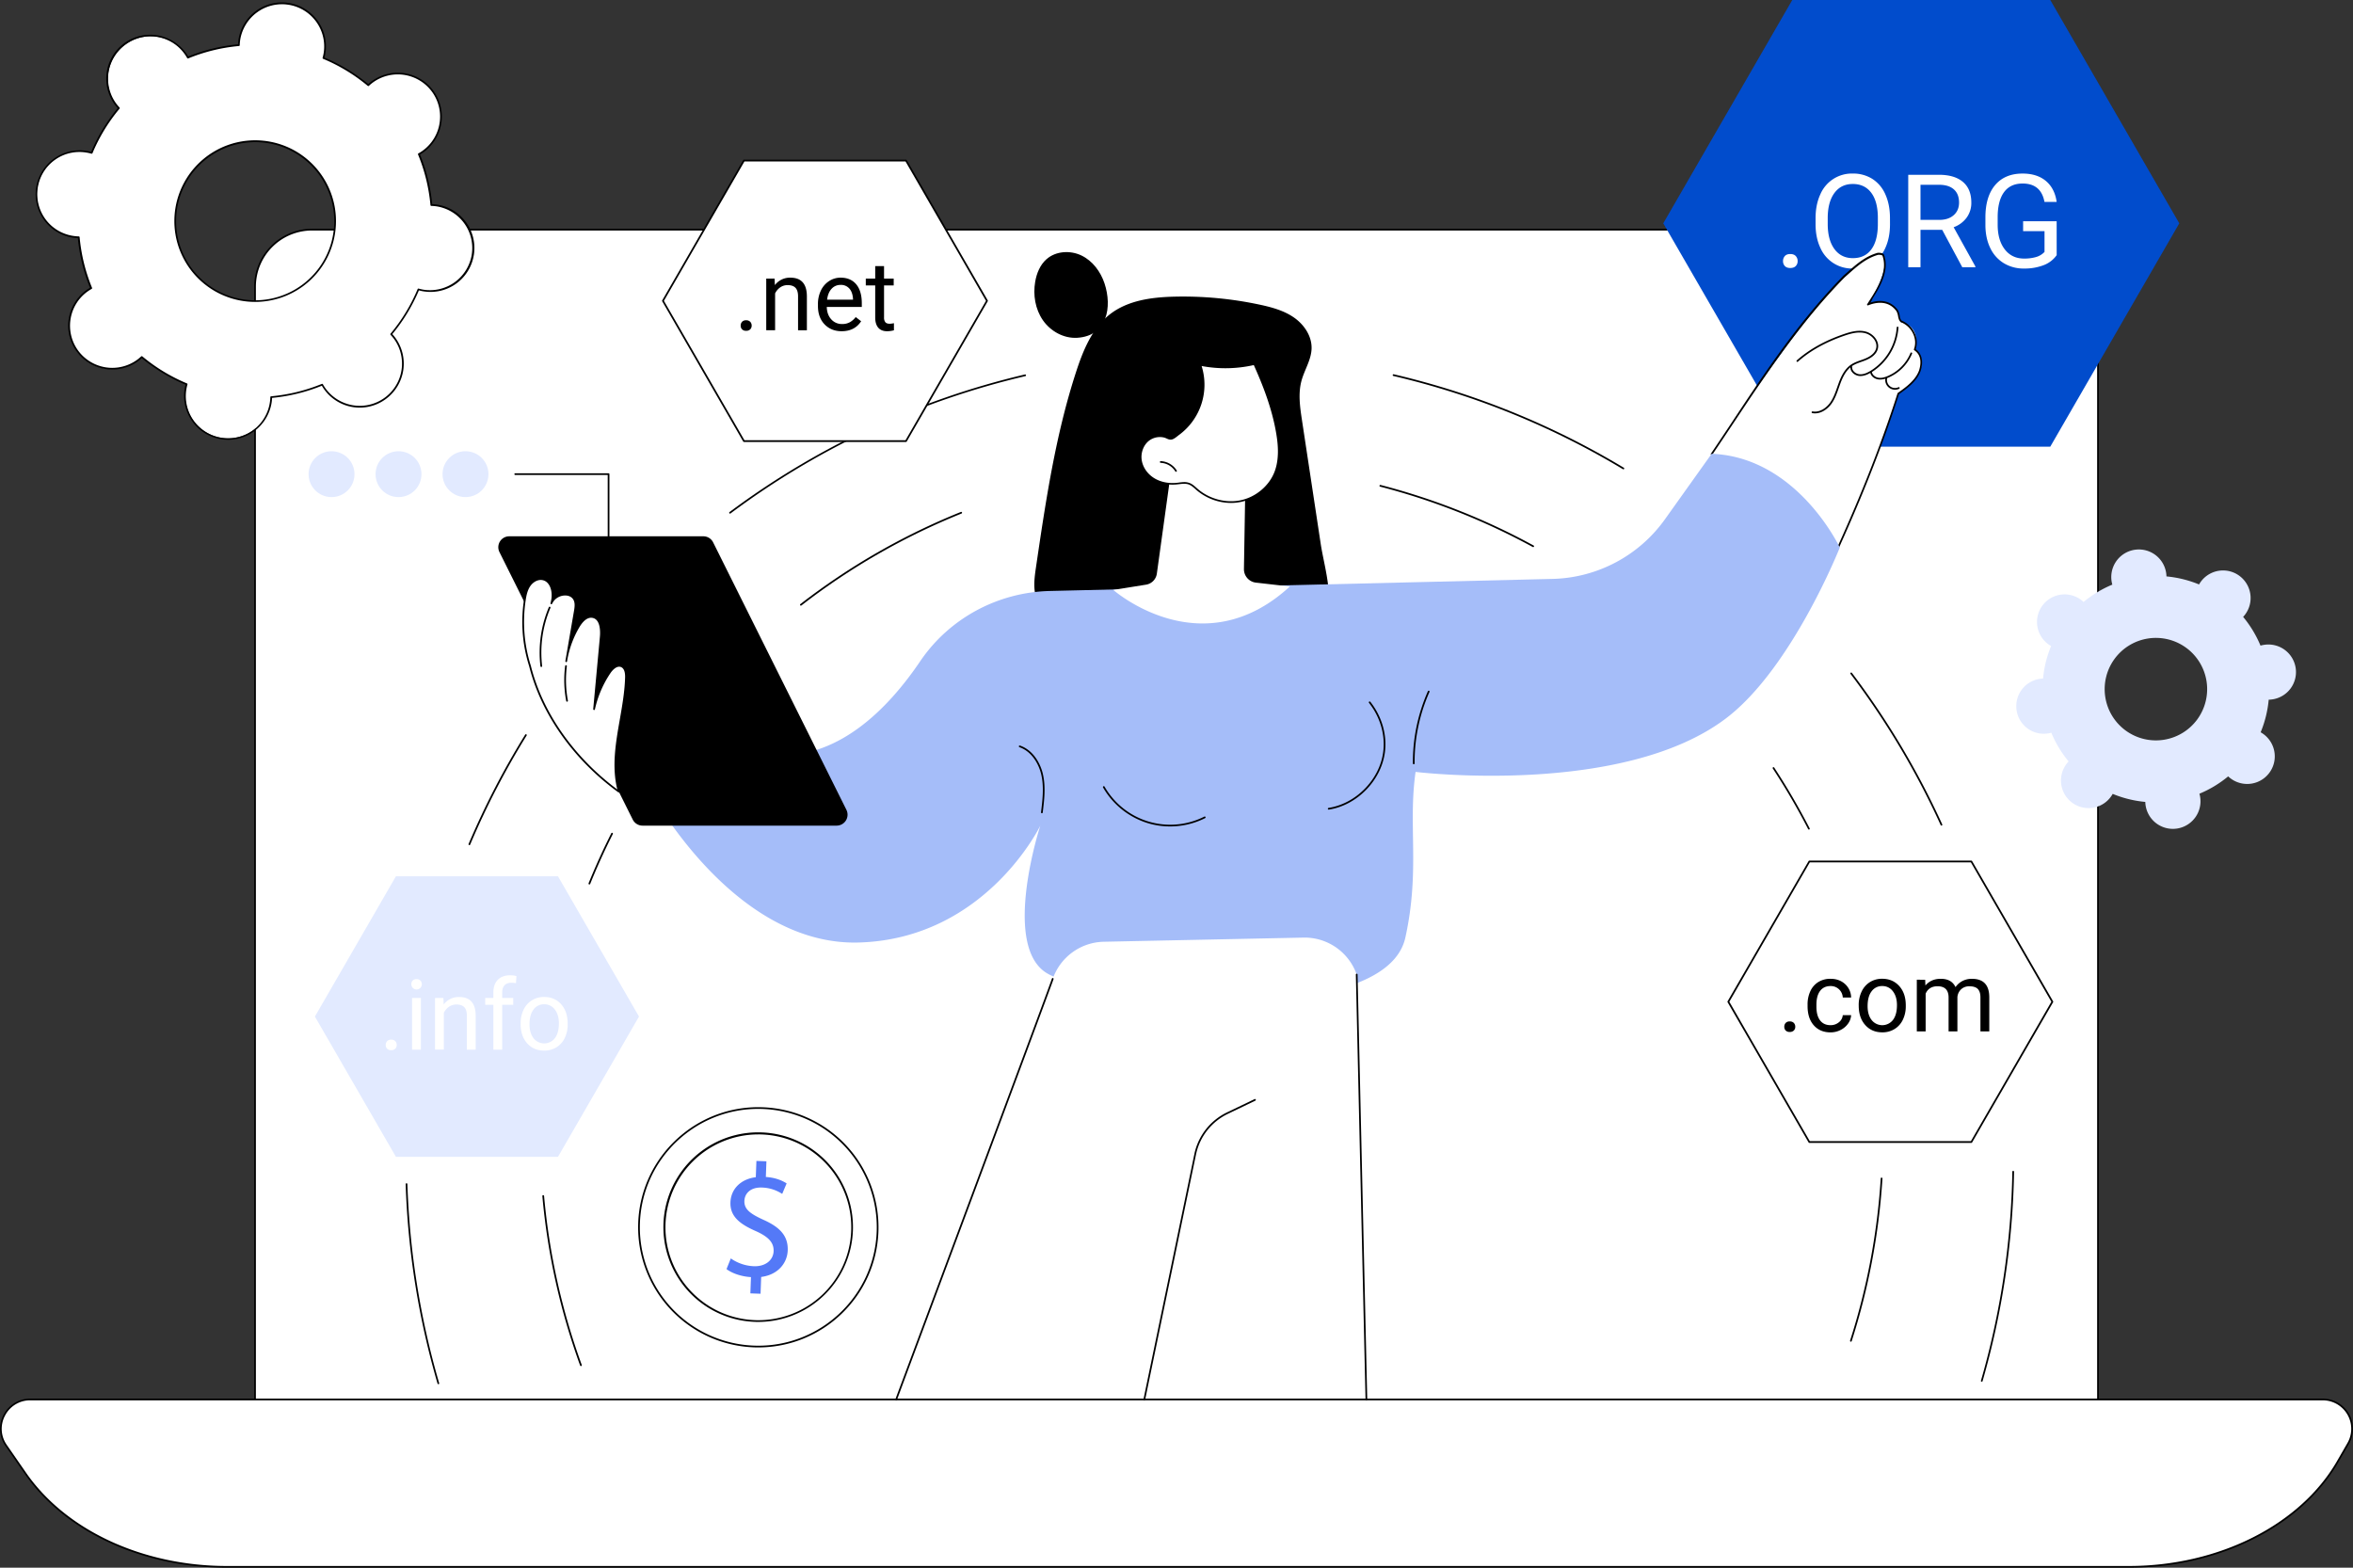
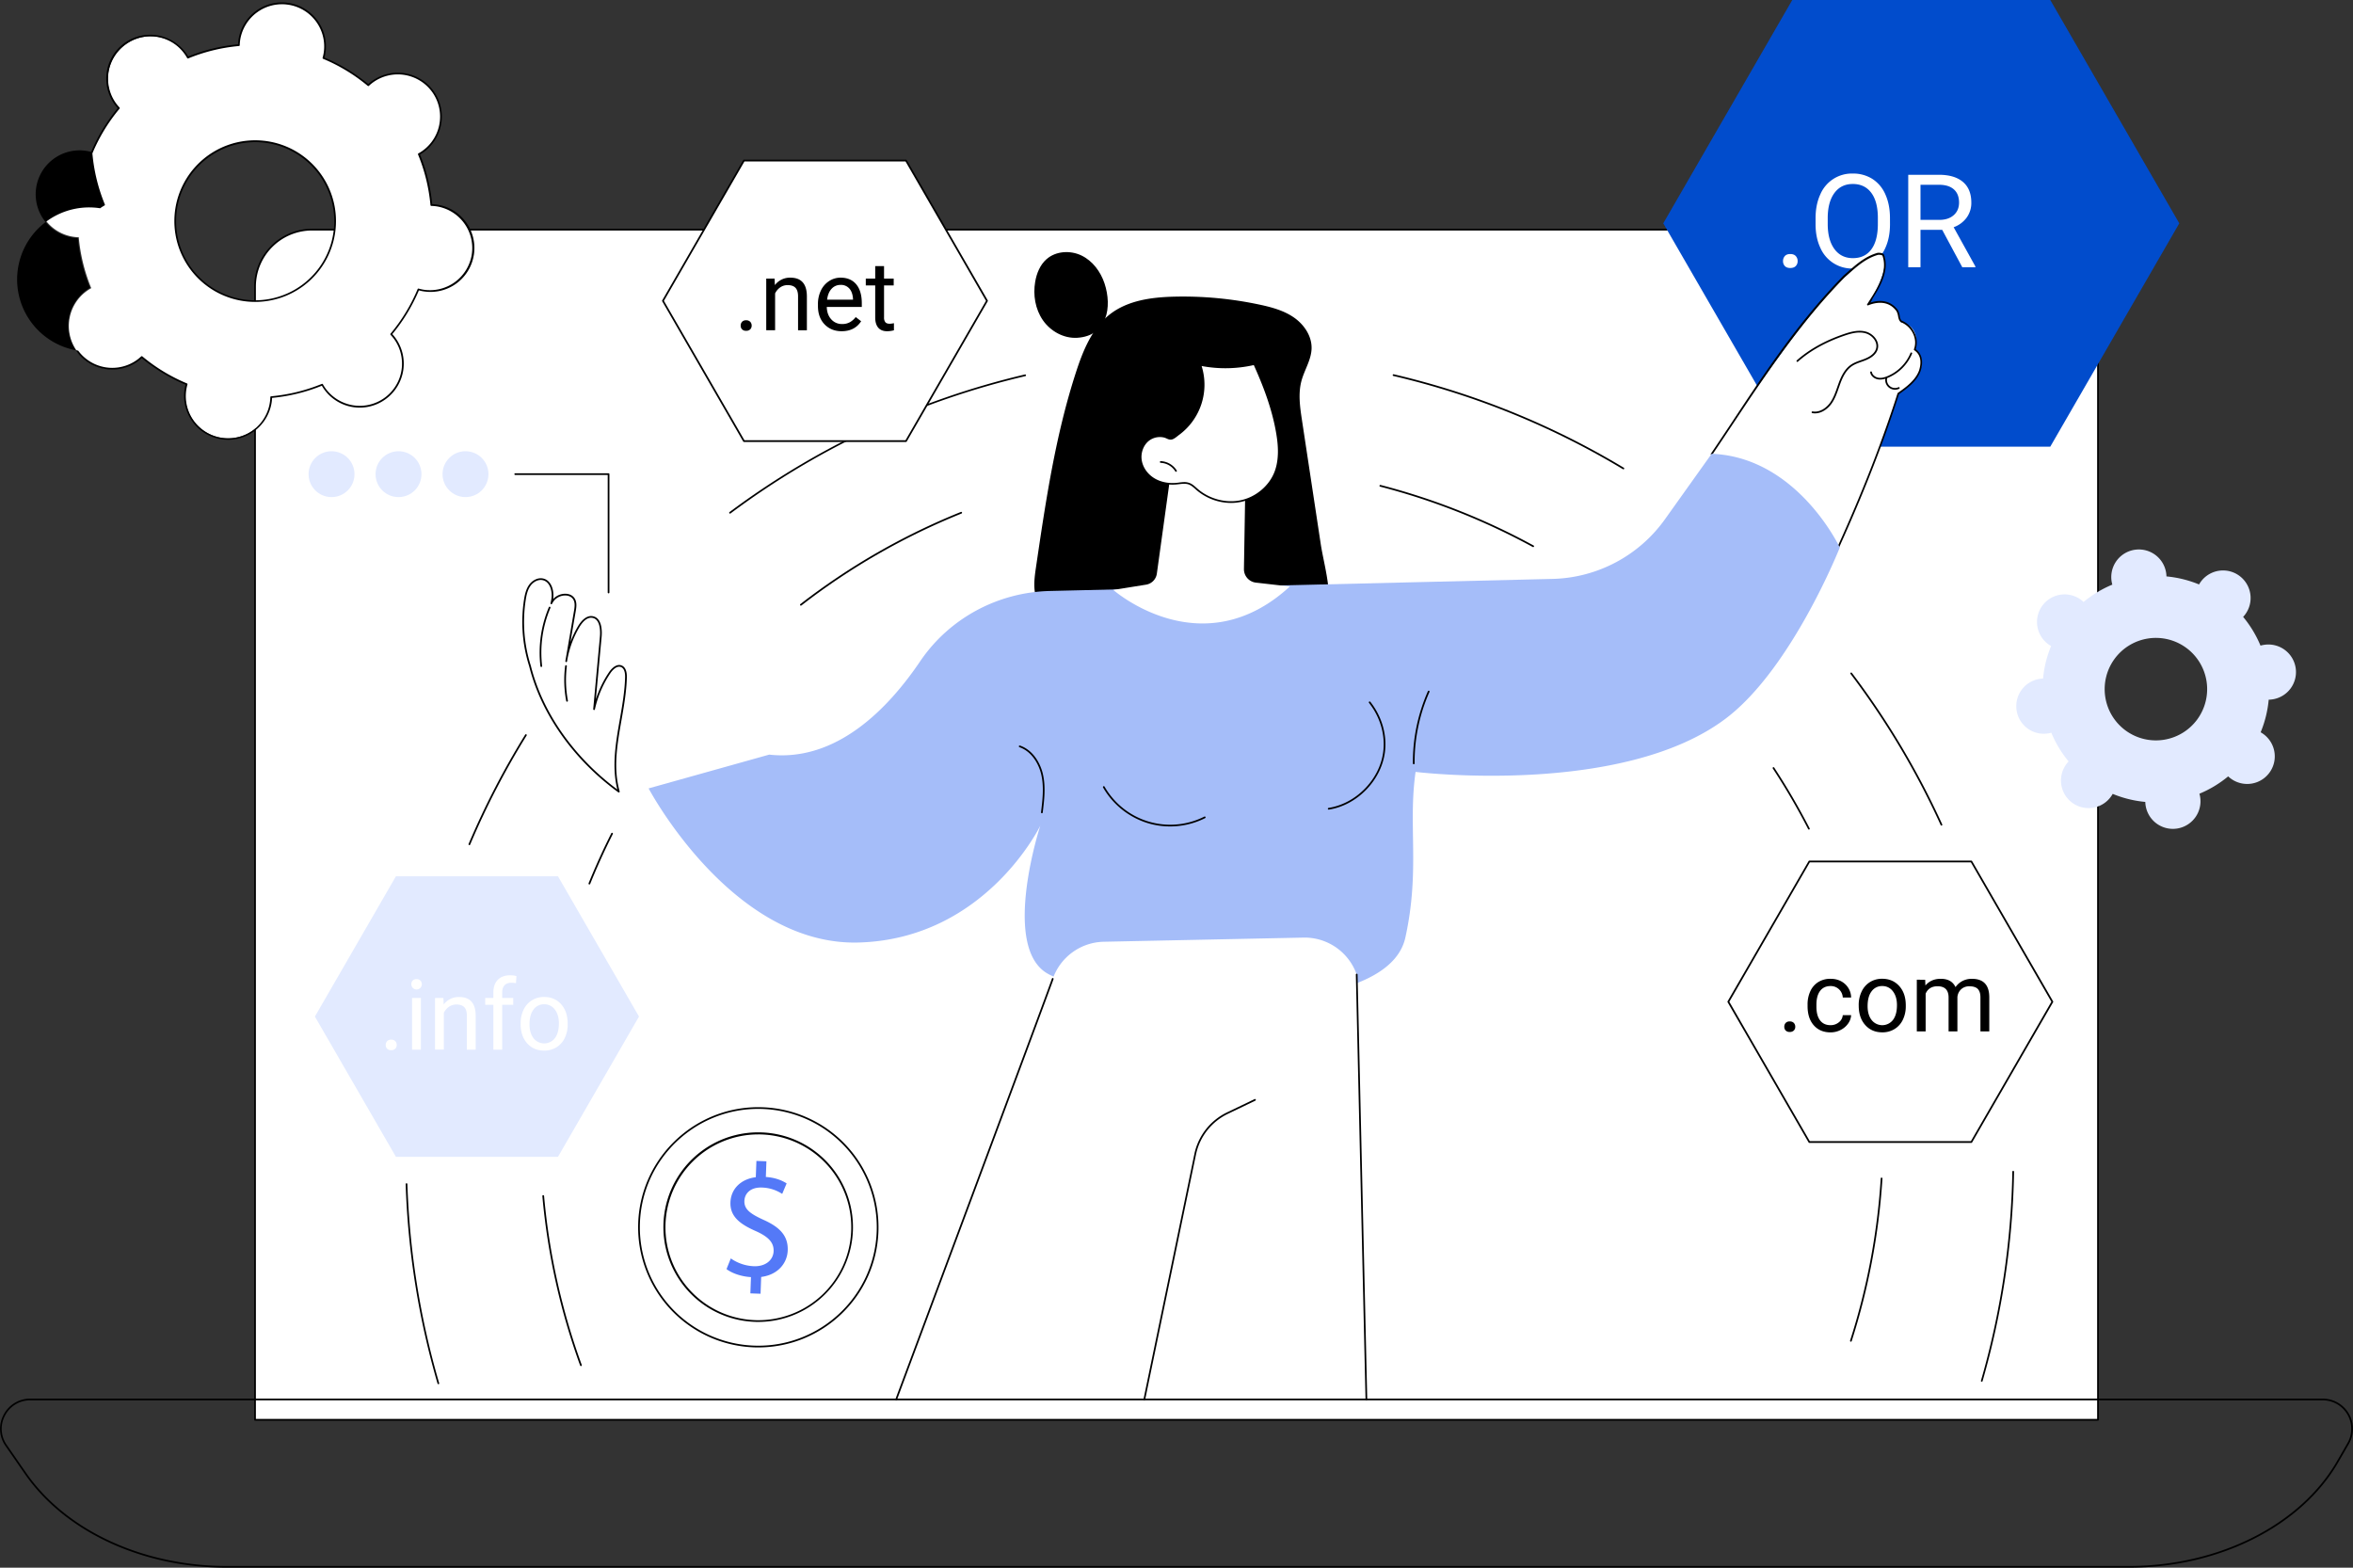
<svg xmlns="http://www.w3.org/2000/svg" width="2748.13" height="1831" viewBox="0 0 2748.13 1831">
  <rect x="0" y="0" width="2748.13" height="1831" fill="#333333" stroke="none" />
  <g id="bdf17a39-12f0-4ca2-ad7b-ba1622abae34" data-name="Illustration">
    <g id="a8a93aff-2ff2-466a-aa62-da81846cbfb1" data-name="Domain Flipping">
      <g>
        <g>
          <g>
            <path d="M364.38,268.22h2019.4a66.52,66.52,0,0,1,66.52,66.52V1658.27a0,0,0,0,1,0,0H297.86a0,0,0,0,1,0,0V334.74a66.52,66.52,0,0,1,66.52-66.52Z" style="fill: #fff" />
            <path d="M2450.3,1659.27H297.86a1,1,0,0,1-1-1V334.74a67.6,67.6,0,0,1,67.52-67.52h2019.4a67.6,67.6,0,0,1,67.52,67.52V1658.27A1,1,0,0,1,2450.3,1659.27Zm-2151.44-2H2449.3V334.74a65.6,65.6,0,0,0-65.52-65.52H364.38a65.6,65.6,0,0,0-65.52,65.52Z" />
          </g>
          <g>
-             <path d="M2486.44,1830H264.84c-98.27,0-188.61-42-235.23-109.32l-22.43-32.4c-15.75-22.74.57-53.77,28.28-53.77H2712.71c26.44,0,43,28.53,29.79,51.39l-12.3,21.32C2687.09,1781.93,2591.66,1830,2486.44,1830Z" style="fill: #fff" />
            <path d="M2486.44,1831H264.84c-98.73,0-189.18-42-236-109.75l-22.43-32.4a34.68,34.68,0,0,1-2.25-36.4,34.83,34.83,0,0,1,31.35-18.94H2712.71a35.29,35.29,0,0,1,30.66,52.89l-12.31,21.32C2687.85,1782.61,2591.83,1831,2486.44,1831Zm-2451-195.49a32.87,32.87,0,0,0-29.58,17.87A32.72,32.72,0,0,0,8,1687.71l22.44,32.4C76.94,1787.28,166.76,1829,264.84,1829h2221.6c104.69,0,200-48,242.89-122.28l12.3-21.32a33.28,33.28,0,0,0-28.92-49.89Z" />
          </g>
        </g>
        <g id="f1df7260-55e6-4c2a-916d-b309dffb0eb9" data-name="Discipline">
          <g>
            <path d="M710.76,693a1,1,0,0,1-1-1V554.78h-108a1,1,0,0,1,0-2h109a1,1,0,0,1,1,1V692A1,1,0,0,1,710.76,693Z" />
            <g>
              <ellipse cx="387.19" cy="553.78" rx="26.79" ry="26.81" transform="translate(-166.98 940.42) rotate(-89.94)" style="fill: #e2eaff" />
              <ellipse cx="465.42" cy="553.78" rx="26.79" ry="26.81" transform="translate(-88.83 1018.65) rotate(-89.94)" style="fill: #e2eaff" />
              <ellipse cx="543.66" cy="553.78" rx="26.79" ry="26.81" transform="translate(-10.68 1096.88) rotate(-89.94)" style="fill: #e2eaff" />
            </g>
          </g>
          <g>
            <polygon points="2394.57 0 2093.24 0 1942.57 260.84 2093.24 521.68 2394.57 521.68 2545.24 260.84 2394.57 0" style="fill: #014ccc" />
            <g>
              <path d="M2082.44,305a8.61,8.61,0,0,1,2.12-5.94q2.11-2.37,6.34-2.37t6.42,2.37a8.43,8.43,0,0,1,2.19,5.94,8,8,0,0,1-2.19,5.71q-2.19,2.29-6.42,2.29t-6.34-2.29A8.14,8.14,0,0,1,2082.44,305Z" style="fill: #fff" />
              <path d="M2207.38,261.64q0,15.87-5.35,27.7a40.42,40.42,0,0,1-15.13,18.05q-9.8,6.24-22.85,6.23a40.27,40.27,0,0,1-38-24.14q-5.45-11.6-5.6-26.88v-7.78q0-15.57,5.42-27.51a40.05,40.05,0,0,1,38-24.62,41.94,41.94,0,0,1,22.89,6.26A40.42,40.42,0,0,1,2202,227.12q5.35,11.91,5.35,27.7Zm-14.17-7q0-19.2-7.72-29.48t-21.59-10.27q-13.5,0-21.25,10.27t-8,28.51v7.94q0,18.62,7.83,29.25t21.55,10.64q13.8,0,21.37-10t7.79-28.81Z" style="fill: #fff" />
              <path d="M2268.36,268.46H2243v43.68h-14.32v-108h35.76q18.24,0,28.08,8.31t9.83,24.17a29,29,0,0,1-5.46,17.57,32.46,32.46,0,0,1-15.17,11.2l25.38,45.83v.89H2291.8ZM2243,256.82h21.88q10.62,0,16.88-5.5t6.27-14.71q0-10-6-15.37t-17.25-5.43H2243Z" style="fill: #fff" />
-               <path d="M2402.05,298a32.94,32.94,0,0,1-15.32,11.75,62.08,62.08,0,0,1-22.89,3.89,44.36,44.36,0,0,1-23.44-6.19,41.23,41.23,0,0,1-15.84-17.61q-5.61-11.42-5.75-26.48v-9.41q0-24.41,11.39-37.82t32-13.42q16.9,0,27.23,8.64t12.61,24.5H2387.8q-4-21.5-25.52-21.5-14.31,0-21.7,10.06t-7.45,29.13v8.83q0,18.18,8.31,28.9T2363.91,302a49.48,49.48,0,0,0,14-1.78,21.73,21.73,0,0,0,9.94-6V270h-25V258.38h39.17Z" style="fill: #fff" />
            </g>
          </g>
          <g>
            <g>
              <path d="M1290,331c-4.58-13.76-13.92-26.35-27-32.62s-30-5.22-40.83,4.41c-7.48,6.63-11.46,16.45-13.15,26.31-2.64,15.43.06,32,9,44.91s24.37,21.44,40,20.52C1293.4,392.42,1299.11,358.44,1290,331Z" />
              <path d="M1520.6,490.69c-2.3-15.2-4.58-30.91-.61-45.75,3.43-12.84,11.45-24.56,11.84-37.85.42-14.44-8.63-27.88-20.39-36.11s-25.93-12.09-39.93-15.1a428.39,428.39,0,0,0-100-9.4c-26.42.63-54.28,4.29-75.2,20.59-20.76,16.17-31.31,42.1-39.5,67.24-24.11,73.95-35.55,151.4-46.89,228.4-1.86,12.66-3.64,26.07,1.24,37.88,6.88,16.69,24.89,25.41,41.76,31.49,71.32,25.7,148.6,30.45,224.19,25.78,18.4-1.14,37.55-3.07,53.2-12.91,36.51-22.94,17.39-75.42,12.2-109.65Z" />
            </g>
            <g>
              <g>
                <path d="M2004.17,561.73a366.67,366.67,0,0,0,46.21,64.63,268.85,268.85,0,0,0,30.21,29,290.94,290.94,0,0,0,33.9,23.31c3.21,1.91,6.46,3.77,9.71,5.59,59.2-112.15,92.49-224.07,92.49-224.07,47.13-34,19.84-51.82,19.84-51.82,7.38-29.41-16.47-32-16.47-32-7-35.47-38.58-20.82-38.58-20.82,25.81-37.89,38.47-99.86-36.58-22.35C2100.54,379,2043.62,464,1992.44,539.84,1996.18,547.22,2000.06,554.54,2004.17,561.73Z" style="fill: #fff" />
                <path d="M2128.88,676.33a1.07,1.07,0,0,1-.25,0,1,1,0,0,1-.72-1.22c1-4,3-6.76,5.14-9.69.69-.95,1.41-1.93,2.12-3,34.33-73.54,60.81-140,81-203a1,1,0,0,1,.37-.51c10-7.15,20.38-14.55,24.69-26,2-6.14,4.08-17.46-5.51-23.85a1,1,0,0,1-.38-1.18c4.4-11.74-2-25.7-14.2-31.14-3-1-3.71-4.35-4.35-7.58a17,17,0,0,0-2-6c-10-13.25-24.9-9.79-32.92-6.54h0a1,1,0,0,1-.33.07h-.15s0,0,0,0,0,0,0,0,0,0,0,0h0a1,1,0,0,1-.42-.16h-.06a.69.69,0,0,1-.13-.11h0a.76.76,0,0,1-.11-.16h0a.94.94,0,0,1-.11-.37h0a1,1,0,0,1,.11-.52h0l0,0,2.24-3.51c9.88-15.43,22.17-34.62,15.66-53.28-1.2-1-3.61-1-4.9-1-14,3.87-24.78,13.42-35.16,22.65-1.37,1.21-2.73,2.42-4.1,3.61-51.67,52.88-90.19,110.75-131,172-7.67,11.52-15.59,23.42-23.52,35.14a1,1,0,0,1-1.38.27,1,1,0,0,1-.27-1.39c7.92-11.71,15.84-23.61,23.5-35.12C2062.58,433,2101.15,375.06,2153,322l4.14-3.66c10.58-9.41,21.53-19.14,36.09-23.11a.84.84,0,0,1,.27,0c1.57,0,4.83,0,6.6,1.77a1,1,0,0,1,.23.37c6.52,18.24-3.9,36.56-13.56,51.78a.65.65,0,0,1,0,.21c0,.47-1.16,2.37-2.4,4.09,13.33-4.33,24.6-1.39,32,8.45a18.34,18.34,0,0,1,2.3,6.8c.58,2.91,1.07,5.43,3.11,6.11,13,5.78,19.85,20.42,15.61,33,7.29,5.3,9.35,14.63,5.65,25.74-4.5,12-15,19.55-25.15,26.81-20.16,63.1-46.65,129.52-81,203a.54.54,0,0,1-.07.13c-.75,1.12-1.49,2.14-2.21,3.13-2.1,2.89-3.92,5.38-4.82,9A1,1,0,0,1,2128.88,676.33Z" />
                <path d="M2119.79,482.8a16.6,16.6,0,0,1-3.11-.29,1,1,0,0,1,.36-2c8.63,1.56,16.43-4.57,20.48-10.31,3.81-5.41,6.07-11.87,8.26-18.12.56-1.61,1.12-3.21,1.7-4.8,2.64-7.16,6.64-16,14.18-21.24,3.59-2.47,7.71-3.94,11.69-5.35,1.81-.65,3.67-1.31,5.44-2.05,4.76-2,10.77-5.64,12.36-11.62,2.1-7.91-4.9-15.72-12.5-17.78-8-2.17-16.52.1-24.56,2.86-21.94,7.55-40.2,17.76-54.28,30.35a1,1,0,0,1-1.33-1.49c14.28-12.77,32.77-23.12,55-30.75,8.35-2.87,17.24-5.21,25.73-2.9s16.32,11.18,13.92,20.22c-1.8,6.77-8.35,10.78-13.53,12.95-1.82.77-3.71,1.44-5.54,2.09-4,1.44-7.86,2.8-11.22,5.12-7.08,4.88-10.9,13.4-13.44,20.28-.58,1.58-1.14,3.17-1.7,4.77-2.23,6.38-4.53,13-8.51,18.61S2128.07,482.79,2119.79,482.8Z" />
-                 <path d="M2172.88,439.17a14.29,14.29,0,0,1-1.72-.1c-5.23-.62-10.51-5.06-10-10.69a1,1,0,0,1,1.08-.91,1,1,0,0,1,.91,1.08c-.37,4.41,4.07,8,8.28,8.53,3.82.45,8-.81,13.19-3.95a64.84,64.84,0,0,0,30.62-50.67,1,1,0,1,1,2,.12,66.86,66.86,0,0,1-31.58,52.26C2182.47,436.75,2177.86,439.17,2172.88,439.17Z" />
                <path d="M2195.9,443.33a14.94,14.94,0,0,1-2.43-.2c-4.68-.75-8.47-4.1-9.21-8.13a1,1,0,0,1,2-.36c.66,3.58,4.3,6,7.56,6.52s6.61-.13,11-2a50.28,50.28,0,0,0,26.5-26.87,1,1,0,0,1,1.31-.54,1,1,0,0,1,.54,1.3A52.31,52.31,0,0,1,2205.55,441,24.79,24.79,0,0,1,2195.9,443.33Z" />
                <path d="M2213.29,455.14a11.33,11.33,0,0,1-11.26-13.5,1,1,0,0,1,1.17-.79A1,1,0,0,1,2204,442a9.4,9.4,0,0,0,13.25,10.26,1,1,0,0,1,1.33.48,1,1,0,0,1-.48,1.33A11.23,11.23,0,0,1,2213.29,455.14Z" />
              </g>
              <g>
                <path d="M757.53,920.81s97.35,184.28,245.49,180S1215,964.3,1215,964.3s-43.86,134.36,4.56,170.27,397.54,70.62,421.79-39.52c17.32-78.71,3-130.92,11.94-193.49,0,0,241.82,29.48,362.94-62.85,76.76-58.52,132.5-199.2,132.5-199.2S2099.15,533.87,1999.07,530l-54.54,76.5a166.14,166.14,0,0,1-131.29,69.64l-587.1,14.1c-60.79,1.46-117.45,31.86-151.51,82.2-37.42,55.31-97.77,117.66-176.26,108.93Z" style="fill: #a5bdf9" />
                <path d="M1651.16,892.64a1,1,0,0,1-1-1,204.56,204.56,0,0,1,17.53-84.33,1,1,0,1,1,1.83.82,202.36,202.36,0,0,0-17.36,83.49,1,1,0,0,1-1,1Z" />
                <g>
                  <path d="M1366.61,965.22a89.81,89.81,0,0,1-25.84-3.76,91.21,91.21,0,0,1-52.48-41.74,1,1,0,0,1,1.74-1,88.38,88.38,0,0,0,116.64,35,1,1,0,0,1,.9,1.78A91,91,0,0,1,1366.61,965.22Z" />
                  <path d="M1551.92,945.59a1,1,0,0,1-.15-2c31.78-5,59.13-32.7,63.62-64.53,2.83-20.07-3.18-41.26-16.5-58.13a1,1,0,0,1,.17-1.41,1,1,0,0,1,1.4.17c13.65,17.3,19.81,39,16.91,59.65-4.61,32.67-32.68,61.14-65.29,66.23Z" />
                </g>
                <path d="M1216.84,949.84h-.12a1,1,0,0,1-.87-1.11c1.75-14.39,3.56-29.26.37-43.63-2.74-12.33-10.9-27.32-25.62-32.43a1,1,0,0,1,.65-1.89c15.5,5.38,24.07,21,26.92,33.88,3.27,14.71,1.44,29.76-.34,44.31A1,1,0,0,1,1216.84,949.84Z" />
              </g>
              <g>
-                 <path d="M977.12,964.3H750.4A12.76,12.76,0,0,1,739,957.23L583.33,644.82a12.75,12.75,0,0,1,11.42-18.44H821.47a12.75,12.75,0,0,1,11.42,7.07l155.66,312.4A12.77,12.77,0,0,1,977.12,964.3Z" />
                <g>
                  <g>
                    <path d="M725.75,778.22c-5.25-2.18-10.55,2.85-13.73,7.56a123.14,123.14,0,0,0-18.18,42.43q3.92-42.3,7.81-84.58c.84-9.07-.45-21.19-9.39-23-6.91-1.35-12.74,5.1-16.33,11.16a114.43,114.43,0,0,0-14.6,40.47q5-29.22,10-58.43c.78-4.5,1.5-9.37-.53-13.47-4.36-8.76-18.62-7.16-24.58.61a23.67,23.67,0,0,0-2.29,3.7c.32-1.33.63-2.66.88-4,1.76-9.52-1.13-21.84-10.56-24.05-5.87-1.37-12,2.06-15.55,7s-4.83,11-5.76,16.94a169.79,169.79,0,0,0,6,77.35c14.56,58.35,55,111.25,103.7,146.63-12.21-43.36,7.13-88.28,8.37-133.32C731.22,786.24,730.37,780.14,725.75,778.22Z" style="fill: #fff" />
                    <path d="M722.71,925.56a1,1,0,0,1-.59-.19c-52.29-38-90.23-91.67-104.08-147.2A170.67,170.67,0,0,1,612,700.43c.94-6,2.32-12.3,5.94-17.37,3.42-4.79,9.87-8.92,16.59-7.35,9.23,2.16,13,13.68,11.5,24a19,19,0,0,1,15.72-6.16c4.61.44,8.16,2.72,10,6.4,2.26,4.55,1.32,10.06.63,14.08L666.18,750a115.08,115.08,0,0,1,8.89-18.64c3-5,9.23-13.23,17.39-11.63,11.3,2.22,10.66,18.95,10.19,24l-6.74,73a124.84,124.84,0,0,1,15.28-31.51c1.75-2.59,8-10.81,14.94-7.93,4.1,1.7,6.16,6.54,6,14-.46,16.59-3.39,33.37-6.23,49.59-5.07,28.9-9.85,56.19-2.18,83.43a1,1,0,0,1-.39,1.09A1,1,0,0,1,722.71,925.56ZM631.56,677.37c-4.89,0-9.41,3.22-12,6.86C616.17,689,614.86,695,614,700.74a168.85,168.85,0,0,0,6,76.89c13.56,54.32,50.31,106.8,101,144.45-6.72-26.83-1.85-54.64,2.87-81.57,2.82-16.15,5.75-32.85,6.2-49.29.13-4.57-.59-10.37-4.71-12.08-5.55-2.3-11,4.93-12.52,7.2a122.82,122.82,0,0,0-18,42.08,1,1,0,0,1-2-.3l7.81-84.58c.42-4.65,1.07-20-8.59-21.87-7-1.37-12.56,6.1-15.28,10.68a114.33,114.33,0,0,0-14,37.23l-.5,2.9a1,1,0,0,1-1.14.82,1,1,0,0,1-.83-1.15c.15-1,.32-1.94.5-2.92l9.54-55.52c.83-4.86,1.37-9.19-.45-12.85-1.51-3-4.49-4.93-8.39-5.3a17,17,0,0,0-14.49,6.07,21.74,21.74,0,0,0-2.2,3.54,1,1,0,0,1-1.86-.69c.37-1.52.65-2.77.86-3.93,1.8-9.7-1.37-20.92-9.8-22.89A10.7,10.7,0,0,0,631.56,677.37Z" />
                  </g>
                  <path d="M632.19,779a1,1,0,0,1-1-.88A136.16,136.16,0,0,1,641,709.22a1,1,0,0,1,1.85.78,134,134,0,0,0-9.68,67.87,1,1,0,0,1-.88,1.11Z" />
                  <path d="M662.29,819.54a1,1,0,0,1-1-.82,132.55,132.55,0,0,1-1.25-40.88,1,1,0,1,1,2,.24,130.77,130.77,0,0,0,1.24,40.27,1,1,0,0,1-.8,1.17Z" />
                </g>
              </g>
            </g>
            <g>
              <path d="M1368.27,546.12,1351.11,670a15.13,15.13,0,0,1-12.58,12.85L1300.25,689s103.1,90.74,206.2-4l-39.62-4.52a15.79,15.79,0,0,1-14-16l1.7-102S1445.63,494.9,1368.27,546.12Z" style="fill: #fff" />
              <g>
                <g>
                  <path d="M1341.34,513.87c-7.12,5.56-10.35,15.35-8.78,24.25s7.57,16.7,15.32,21.34,17.1,6.23,26.1,5.4c5-.46,10.13-1.6,14.8.11,3.63,1.33,6.42,4.2,9.34,6.72,13.79,11.93,33.17,17.29,51,13.57s33.64-16.67,40.25-33.65c5.46-14,4.72-29.69,2.32-44.55-4.6-28.44-14.92-55.66-26.77-81.92a148.91,148.91,0,0,1-63,1,71.83,71.83,0,0,1-25.46,81c-2.12,1.57-5.46,4.63-8.08,5.19-3.27.7-5.32-1.48-8.72-2.31A21.87,21.87,0,0,0,1341.34,513.87Z" style="fill: #fff" />
                  <path d="M1437.78,587.41a62.39,62.39,0,0,1-40.32-15c-.48-.42-1-.85-1.45-1.29-2.33-2.06-4.73-4.2-7.57-5.25-3.56-1.3-7.59-.83-11.49-.37-1,.11-1.92.23-2.88.32-9.73.9-19.21-1.07-26.7-5.55-8.33-5-14.24-13.21-15.79-22-1.68-9.5,2-19.63,9.14-25.21a23,23,0,0,1,19.19-4.09,20.36,20.36,0,0,1,3.47,1.3c1.7.78,3,1.39,4.8,1s4.23-2.29,6.16-3.82c.55-.44,1.07-.86,1.54-1.2a70.8,70.8,0,0,0,25.1-79.86,1,1,0,0,1,1.15-1.3,148.36,148.36,0,0,0,62.58-.95,1,1,0,0,1,1.14.56c9.83,21.8,21.78,50.83,26.85,82.17,1.91,11.82,3.74,29.36-2.38,45.07-6.62,17-22.7,30.45-41,34.26A55.85,55.85,0,0,1,1437.78,587.41ZM1383,563.06a17.37,17.37,0,0,1,6.12,1c3.2,1.17,5.74,3.44,8.21,5.63l1.43,1.27c13.68,11.83,32.9,16.94,50.16,13.34,17.63-3.69,33.15-16.65,39.53-33,5.94-15.25,4.14-32.43,2.26-44-5-30.75-16.64-59.32-26.36-80.92a150.59,150.59,0,0,1-60.95,1.11,72.81,72.81,0,0,1-26.34,80.48c-.45.33-1,.73-1.49,1.16-2.09,1.66-4.69,3.72-7,4.21s-4.26-.33-6-1.15a17.59,17.59,0,0,0-3.11-1.17,20.91,20.91,0,0,0-17.49,3.72c-6.58,5.14-10,14.49-8.41,23.28,1.46,8.25,7,16,14.85,20.66,7.13,4.26,16.18,6.13,25.5,5.26.93-.08,1.88-.19,2.83-.31A55.14,55.14,0,0,1,1383,563.06Zm-41.67-49.19h0Z" />
                </g>
                <path d="M1373.51,551a1,1,0,0,1-.86-.48,21.14,21.14,0,0,0-17-9.93,1,1,0,0,1,.07-2,23.22,23.22,0,0,1,18.6,10.89,1,1,0,0,1-.33,1.38A1,1,0,0,1,1373.51,551Z" />
              </g>
            </g>
            <g>
              <path d="M1595.85,1631.86l-11.32-493.62a64.49,64.49,0,0,0-62.22-43.17l-233.19,4.85a64.51,64.51,0,0,0-59.6,43.36c-6.33,18.21-140.15,387.35-182.83,488.58C1138.11,1631.86,1495,1631.62,1595.85,1631.86Z" style="fill: #fff" />
              <g>
                <path d="M1046.7,1635.51a1,1,0,0,1-.35-.06,1,1,0,0,1-.59-1.29c1.76-4.73,176.57-473.22,182.81-491.21a1,1,0,1,1,1.89.66c-6.25,18-181.06,486.52-182.83,491.25A1,1,0,0,1,1046.7,1635.51Z" />
                <path d="M1595.85,1635.51a1,1,0,0,1-1-1l-11.32-496.27a1,1,0,0,1,1-1h0a1,1,0,0,1,1,1l11.32,496.27a1,1,0,0,1-1,1Z" />
              </g>
              <path d="M1336.48,1635.51a.68.68,0,0,1-.2,0,1,1,0,0,1-.78-1.18l59.56-287.07a70,70,0,0,1,38.23-48.17l32-15.38a1,1,0,0,1,.86,1.81l-32,15.37a68,68,0,0,0-37.15,46.79l-59.55,287.06A1,1,0,0,1,1336.48,1635.51Z" />
            </g>
          </g>
          <g>
            <path d="M2314.57,1613.76a1,1,0,0,1-.28,0,1,1,0,0,1-.68-1.24,937.68,937.68,0,0,0,36.66-244,1,1,0,0,1,1-1h0a1,1,0,0,1,1,1A939.54,939.54,0,0,1,2315.53,1613,1,1,0,0,1,2314.57,1613.76Z" />
            <path d="M2267.47,964.25a1,1,0,0,1-.91-.59A937.89,937.89,0,0,0,2161.3,787.12a1,1,0,0,1,1.6-1.21,940.5,940.5,0,0,1,105.48,176.92,1,1,0,0,1-.5,1.33A1,1,0,0,1,2267.47,964.25Z" />
            <path d="M1896,548.15a1,1,0,0,1-.51-.14,931.2,931.2,0,0,0-268.15-108.9,1,1,0,0,1-.74-1.2,1,1,0,0,1,1.2-.75A933.23,933.23,0,0,1,1896.5,546.3a1,1,0,0,1,.34,1.37A1,1,0,0,1,1896,548.15Z" />
            <path d="M852.63,599.86a1,1,0,0,1-.6-1.8,935.39,935.39,0,0,1,345.12-160.71,1,1,0,0,1,.46,1.94A928.78,928.78,0,0,0,853.22,599.66,1,1,0,0,1,852.63,599.86Z" />
            <path d="M548.2,987.08a1,1,0,0,1-.39-.08,1,1,0,0,1-.53-1.31,938.59,938.59,0,0,1,66.07-127.64,1,1,0,1,1,1.7,1.05,937.47,937.47,0,0,0-65.93,127.37A1,1,0,0,1,548.2,987.08Z" />
            <path d="M512,1616.63a1,1,0,0,1-1-.72A938.71,938.71,0,0,1,473.8,1383a1,1,0,0,1,1-1,1,1,0,0,1,1,1,936.94,936.94,0,0,0,37.12,232.44,1,1,0,0,1-.68,1.24A.92.92,0,0,1,512,1616.63Z" />
            <path d="M2161.7,1567a1,1,0,0,1-.3,0,1,1,0,0,1-.65-1.26,780.66,780.66,0,0,0,35.81-189.4,1,1,0,0,1,2,.13,782.69,782.69,0,0,1-35.9,189.88A1,1,0,0,1,2161.7,1567Z" />
            <path d="M2112.65,968.88a1,1,0,0,1-.89-.54,783.9,783.9,0,0,0-41.28-70.77,1,1,0,0,1,.29-1.38,1,1,0,0,1,1.38.28,786.72,786.72,0,0,1,41.39,71,1,1,0,0,1-.43,1.34A1,1,0,0,1,2112.65,968.88Z" />
            <path d="M1790.64,639a1.07,1.07,0,0,1-.48-.12,778.79,778.79,0,0,0-178.29-70.52,1,1,0,0,1,.5-1.94,781.25,781.25,0,0,1,178.75,70.7,1,1,0,0,1-.48,1.88Z" />
            <path d="M935.37,707.35a1,1,0,0,1-.79-.38,1,1,0,0,1,.18-1.41,784.28,784.28,0,0,1,187.49-107.63,1,1,0,0,1,.75,1.86A781.92,781.92,0,0,0,936,707.14,1,1,0,0,1,935.37,707.35Z" />
            <path d="M688.35,1033a1,1,0,0,1-.37-.07,1,1,0,0,1-.56-1.3c8-19.72,16.92-39.37,26.52-58.4a1,1,0,0,1,1.79.9c-9.58,19-18.48,38.58-26.45,58.25A1,1,0,0,1,688.35,1033Z" />
            <path d="M678.48,1595.48a1,1,0,0,1-.94-.66A780.57,780.57,0,0,1,633.44,1397a1,1,0,0,1,2-.18,778.71,778.71,0,0,0,44,197.34,1,1,0,0,1-.94,1.35Z" />
          </g>
          <g>
            <g>
              <polygon points="1058.14 187.54 868.88 187.54 774.25 351.37 868.88 515.19 1058.14 515.19 1152.76 351.37 1058.14 187.54" style="fill: #fff" />
              <path d="M1058.14,516.19H868.88a1,1,0,0,1-.87-.5L773.39,351.87a1,1,0,0,1,0-1L868,187a1,1,0,0,1,.87-.5h189.26a1,1,0,0,1,.86.5l94.63,163.83a1,1,0,0,1,0,1L1059,515.69A1,1,0,0,1,1058.14,516.19Zm-188.68-2h188.1l94-162.82-94-162.83H869.46L775.41,351.37Z" />
            </g>
            <g>
              <path d="M865.06,380.33a6.44,6.44,0,0,1,1.59-4.47,6.09,6.09,0,0,1,4.77-1.78,6.25,6.25,0,0,1,4.82,1.78,6.35,6.35,0,0,1,1.65,4.47,6,6,0,0,1-1.65,4.29,6.34,6.34,0,0,1-4.82,1.73,6.18,6.18,0,0,1-4.77-1.73A6,6,0,0,1,865.06,380.33Z" />
              <path d="M904.67,325.39,905,333a22,22,0,0,1,18.07-8.7q19.14,0,19.31,21.58v39.88H932.07V345.8q-.06-6.53-3-9.64T920,333a14.88,14.88,0,0,0-8.82,2.68,18.11,18.11,0,0,0-5.91,7v43H894.91V325.39Z" />
              <path d="M983,386.85q-12.27,0-20-8.06t-7.7-21.55v-1.9a36.12,36.12,0,0,1,3.43-16,26.68,26.68,0,0,1,9.59-11.05,24.21,24.21,0,0,1,13.37-4q11.78,0,18.3,7.75t6.53,22.2v4.29h-40.9q.23,8.93,5.21,14.42a16.43,16.43,0,0,0,12.7,5.49,18,18,0,0,0,9.26-2.23,23.4,23.4,0,0,0,6.64-5.91l6.31,4.91Q998.19,386.86,983,386.85Zm-1.28-54.1a13.76,13.76,0,0,0-10.49,4.55Q967,341.85,966,350h30.25v-.78q-.45-7.86-4.25-12.18A12.94,12.94,0,0,0,981.73,332.75Z" />
              <path d="M1032.5,310.78v14.61h11.27v8H1032.5v37.47a8.38,8.38,0,0,0,1.51,5.44q1.5,1.82,5.13,1.82a25.47,25.47,0,0,0,4.91-.67v8.31a30,30,0,0,1-7.92,1.11q-6.92,0-10.43-4.18t-3.52-11.88V333.37h-11v-8h11V310.78Z" />
            </g>
          </g>
          <g>
            <polygon points="651.67 1023.47 462.41 1023.47 367.78 1187.29 462.41 1351.12 651.67 1351.12 746.3 1187.29 651.67 1023.47" style="fill: #e2eaff" />
            <g>
              <path d="M450.5,1220.52a6.46,6.46,0,0,1,1.59-4.46,6.06,6.06,0,0,1,4.77-1.78,6.25,6.25,0,0,1,4.83,1.78,6.36,6.36,0,0,1,1.64,4.46,6,6,0,0,1-1.64,4.3,6.38,6.38,0,0,1-4.83,1.73,6.18,6.18,0,0,1-4.77-1.73A6.11,6.11,0,0,1,450.5,1220.52Z" style="fill: #fff" />
              <path d="M480.41,1149.58a6.19,6.19,0,0,1,1.53-4.24,5.77,5.77,0,0,1,4.55-1.73,5.85,5.85,0,0,1,4.57,1.73,6.13,6.13,0,0,1,1.57,4.24,6.11,6.11,0,1,1-12.22,0Zm11.16,76.35H481.24v-60.34h10.33Z" style="fill: #fff" />
              <path d="M517.85,1165.59l.33,7.58a22,22,0,0,1,18.08-8.7q19.14,0,19.31,21.59v39.87H545.24V1186q0-6.52-3-9.65t-9.13-3.12a14.87,14.87,0,0,0-8.81,2.68,18.19,18.19,0,0,0-5.92,7v43H508.08v-60.34Z" style="fill: #fff" />
              <path d="M576.21,1225.93v-52.37h-9.54v-8h9.54v-6.19q0-9.7,5.19-15t14.67-5.29a27.19,27.19,0,0,1,7.09.94l-.56,8.31a30.08,30.08,0,0,0-5.58-.5q-5,0-7.75,2.94c-1.83,2-2.74,4.76-2.74,8.42v6.38h12.89v8H586.53v52.37Z" style="fill: #fff" />
              <path d="M608.07,1195.2a35.56,35.56,0,0,1,3.49-16,26,26,0,0,1,9.71-10.93,26.47,26.47,0,0,1,14.2-3.85q12.33,0,19.94,8.54T663,1195.7v.73a35.93,35.93,0,0,1-3.37,15.81,25.62,25.62,0,0,1-9.66,10.9,26.66,26.66,0,0,1-14.42,3.91q-12.29,0-19.89-8.53t-7.62-22.59Zm10.38,1.23q0,10,4.66,16.12a15.79,15.79,0,0,0,25-.09q4.62-6.15,4.63-17.26,0-9.93-4.72-16.09a15,15,0,0,0-12.52-6.16,14.82,14.82,0,0,0-12.33,6.08Q618.44,1185.11,618.45,1196.43Z" style="fill: #fff" />
            </g>
          </g>
          <g>
            <g>
              <polygon points="2302.42 1006.19 2113.16 1006.19 2018.53 1170.01 2113.16 1333.84 2302.42 1333.84 2397.05 1170.01 2302.42 1006.19" style="fill: #fff" />
              <path d="M2302.42,1334.84H2113.16a1,1,0,0,1-.86-.5l-94.63-163.83a1,1,0,0,1,0-1l94.63-163.82a1,1,0,0,1,.86-.5h189.26a1,1,0,0,1,.86.5l94.63,163.82a1,1,0,0,1,0,1l-94.63,163.83A1,1,0,0,1,2302.42,1334.84Zm-188.68-2h188.1l94-162.83-94-162.82h-188.1l-94,162.82Z" />
            </g>
            <g>
              <path d="M2083.91,1199.24a6.46,6.46,0,0,1,1.59-4.46,6.06,6.06,0,0,1,4.77-1.78,6.25,6.25,0,0,1,4.83,1.78,6.36,6.36,0,0,1,1.64,4.46,6,6,0,0,1-1.64,4.3,6.38,6.38,0,0,1-4.83,1.73,6.18,6.18,0,0,1-4.77-1.73A6.11,6.11,0,0,1,2083.91,1199.24Z" />
              <path d="M2138,1197.35a14.87,14.87,0,0,0,9.65-3.35,11.75,11.75,0,0,0,4.57-8.36H2162a18.82,18.82,0,0,1-3.57,9.87,23.63,23.63,0,0,1-8.79,7.47,25.33,25.33,0,0,1-11.63,2.79q-12.33,0-19.62-8.23t-7.28-22.5v-1.73a36.28,36.28,0,0,1,3.24-15.67,24.54,24.54,0,0,1,9.29-10.65,26.36,26.36,0,0,1,14.31-3.8q10.15,0,16.88,6.08a21.77,21.77,0,0,1,7.17,15.79h-9.77a14.14,14.14,0,0,0-4.43-9.62,13.8,13.8,0,0,0-9.85-3.77q-7.86,0-12.19,5.66t-4.32,16.37v2q0,10.44,4.29,16.06T2138,1197.35Z" />
              <path d="M2170.84,1173.92a35.56,35.56,0,0,1,3.49-16A26,26,0,0,1,2184,1147a26.47,26.47,0,0,1,14.2-3.85q12.33,0,20,8.54t7.61,22.7v.72a35.9,35.9,0,0,1-3.37,15.81,25.62,25.62,0,0,1-9.66,10.9,26.66,26.66,0,0,1-14.42,3.91q-12.29,0-19.89-8.53t-7.62-22.59Zm10.38,1.23q0,10,4.66,16.12a15.79,15.79,0,0,0,25-.09q4.64-6.15,4.63-17.26,0-9.92-4.72-16.09a15,15,0,0,0-12.52-6.16,14.82,14.82,0,0,0-12.33,6.08Q2181.22,1163.82,2181.22,1175.15Z" />
              <path d="M2248.46,1144.31l.28,6.69q6.63-7.8,17.91-7.81,12.66,0,17.24,9.71a22.82,22.82,0,0,1,7.84-7,23.19,23.19,0,0,1,11.41-2.68q19.86,0,20.2,21v40.43H2313v-39.82q0-6.46-3-9.67t-9.94-3.21a13.68,13.68,0,0,0-9.54,3.43,13.92,13.92,0,0,0-4.41,9.23v40H2275.8v-39.54q0-13.15-12.89-13.16-10.15,0-13.9,8.64v44.06h-10.32v-60.34Z" />
            </g>
          </g>
          <g>
            <g>
              <ellipse cx="885.65" cy="1433.42" rx="139.35" ry="139.29" style="fill: #fff" />
              <path d="M885.72,1573.71c-1.75,0-3.49,0-5.25-.09a140.33,140.33,0,0,1-135.08-145.38c2.86-77.3,68.13-137.87,145.44-135a140.31,140.31,0,0,1,135.08,145.37C1023.11,1514.15,960.73,1573.71,885.72,1573.71Zm-.14-278.58c-74,0-135.44,58.72-138.19,133.19a138.32,138.32,0,0,0,133.15,143.3c76.19,2.82,140.55-56.89,143.37-133.09l1,0-1,0a138.32,138.32,0,0,0-133.15-143.3C889,1295.17,887.3,1295.13,885.58,1295.13Z" />
            </g>
            <g>
              <ellipse cx="885.65" cy="1433.42" rx="109.56" ry="109.51" style="fill: #fff" />
              <path d="M885.7,1543.93c-1.38,0-2.75,0-4.13-.07a110.7,110.7,0,1,1,4.13.07Zm-.1-219a108.51,108.51,0,1,0,108.54,112.52l1,0-1,0A108.52,108.52,0,0,0,889.66,1325C888.3,1324.94,887,1324.91,885.6,1324.91Z" />
            </g>
            <path d="M876.37,1510.6l.71-19c-10.94-.59-22.13-4.4-28.56-9.36l5-12.47a50.32,50.32,0,0,0,26.87,9.11c13.39.5,22.74-6.9,23.13-17.65.39-10.37-6.73-17-20.49-23.23-19-8.25-30.53-17.36-29.92-33.77.58-15.65,12.15-27.12,29.61-29.31l.71-19,11.69.43-.67,18.29c11.3.79,18.93,4.1,24.28,7.5l-5.18,12.28A45.58,45.58,0,0,0,890,1387c-14.53-.54-20.32,7.93-20.6,15.48-.36,9.8,6.44,15,22.6,22.36,19.14,8.64,28.59,18.8,28,35.59-.55,14.89-11.45,28.47-31,31l-.72,19.61Z" style="fill: #5479f7" />
          </g>
        </g>
      </g>
      <path d="M2355.24,829.61a32.1,32.1,0,0,0,40.53,26.16A131.33,131.33,0,0,0,2416,889.32a33.41,33.41,0,0,0-2.53,3,32.22,32.22,0,1,0,54,34.89,131.68,131.68,0,0,0,38.08,9.4,32.23,32.23,0,1,0,63.22-9.59,131.48,131.48,0,0,0,33.58-20.26,30.52,30.52,0,0,0,3,2.52,32.22,32.22,0,1,0,34.92-54,131.24,131.24,0,0,0,9.41-38.06,32.74,32.74,0,0,0,3.91-.33,32.21,32.21,0,1,0-9.67-63.68,31.61,31.61,0,0,0-3.82.85,131.71,131.71,0,0,0-20.28-33.56,32.2,32.2,0,1,0-49.37-41.18,31.2,31.2,0,0,0-2.11,3.3,131.36,131.36,0,0,0-38.08-9.4,32.23,32.23,0,1,0-63.22,9.59,131.48,131.48,0,0,0-33.58,20.26,32.21,32.21,0,1,0-41.23,49.33,30.75,30.75,0,0,0,3.31,2.11,131.24,131.24,0,0,0-9.41,38.06,30.78,30.78,0,0,0-3.91.33A32.2,32.2,0,0,0,2355.24,829.61Zm103.54-15.7a59.85,59.85,0,1,1,68.15,50.15A59.81,59.81,0,0,1,2458.78,813.91Z" style="fill: #e2eaff" />
      <g>
        <path d="M434.83,95.64a52.8,52.8,0,0,0-4.69,3.94,205.32,205.32,0,0,0-52.4-31.74,53.26,53.26,0,0,0,1.33-6,50.36,50.36,0,0,0-99.55-15.29,52.91,52.91,0,0,0-.53,6.09,205.72,205.72,0,0,0-59.53,14.56,49.83,49.83,0,0,0-3.29-5.16A50.33,50.33,0,0,0,135,121.53a49.8,49.8,0,0,0,4,4.68,205,205,0,0,0-31.8,52.32,52.46,52.46,0,0,0-6-1.33,50.28,50.28,0,1,0-9.21,99.91,204.86,204.86,0,0,0,14.58,59.44,51.59,51.59,0,0,0-5.17,3.28A50.31,50.31,0,1,0,165.57,417,205.55,205.55,0,0,0,218,448.72a49.17,49.17,0,0,0-1.33,6A50.35,50.35,0,0,0,316.19,470a48.79,48.79,0,0,0,.53-6.09,205.86,205.86,0,0,0,59.54-14.56,50.31,50.31,0,1,0,84.5-54.3,49.71,49.71,0,0,0-3.94-4.68A205,205,0,0,0,488.61,338,50.12,50.12,0,0,0,552,297.31a50,50,0,0,0-48.22-57.86A204.84,204.84,0,0,0,489.23,180a52.75,52.75,0,0,0,5.17-3.28,50.31,50.31,0,1,0-59.57-81.09ZM353.17,333.57a93.42,93.42,0,1,1,20.1-130.51A93.63,93.63,0,0,1,353.17,333.57Z" style="fill: #fff" />
-         <path d="M266.45,513.62a52.24,52.24,0,0,1-7.84-.6,51.28,51.28,0,0,1-43-58.48,49.59,49.59,0,0,1,1.12-5.23,206.68,206.68,0,0,1-51.17-31,47.84,47.84,0,0,1-4.14,3.41,51.46,51.46,0,0,1-71.78-11,51.22,51.22,0,0,1,11-71.67,48.92,48.92,0,0,1,4.5-2.91,205.67,205.67,0,0,1-14.23-58,48,48,0,0,1-5.34-.51,51.28,51.28,0,1,1,15.62-101.36,49.92,49.92,0,0,1,5.24,1.13,205.91,205.91,0,0,1,31.05-51.09,48.34,48.34,0,0,1-3.42-4.13,51.22,51.22,0,0,1,11-71.67,51.48,51.48,0,0,1,71.79,11,50.32,50.32,0,0,1,2.91,4.5A206.64,206.64,0,0,1,278,51.76a50.44,50.44,0,0,1,.5-5.33A51.36,51.36,0,0,1,380.06,62a49.59,49.59,0,0,1-1.12,5.23,207,207,0,0,1,51.17,31,47.79,47.79,0,0,1,4.13-3.41,51.47,51.47,0,0,1,71.79,11,51.22,51.22,0,0,1-11,71.67,48.92,48.92,0,0,1-4.5,2.91,206.09,206.09,0,0,1,14.23,58,50.31,50.31,0,0,1,5.33.51,51.28,51.28,0,1,1-15.61,101.36,49.21,49.21,0,0,1-5.24-1.12,206,206,0,0,1-31.05,51.08,49.94,49.94,0,0,1,3.42,4.13,51.22,51.22,0,0,1-11,71.67,51.1,51.1,0,0,1-74.71-15.52,206.66,206.66,0,0,1-58.13,14.21,50.31,50.31,0,0,1-.51,5.33A51.42,51.42,0,0,1,266.45,513.62ZM165.57,416a1,1,0,0,1,.64.23,204.17,204.17,0,0,0,52.15,31.59,1,1,0,0,1,.58,1.19,49.57,49.57,0,0,0-1.31,5.85,49.36,49.36,0,1,0,98.09,9,1,1,0,0,1,.91-1,204.59,204.59,0,0,0,59.25-14.48,1,1,0,0,1,1.25.43,47.57,47.57,0,0,0,3.22,5.06,49.47,49.47,0,0,0,69,10.6A49.23,49.23,0,0,0,460,395.62a51.15,51.15,0,0,0-3.87-4.59,1,1,0,0,1,0-1.32,203.89,203.89,0,0,0,31.64-52.07,1,1,0,0,1,1.19-.57,50.67,50.67,0,0,0,5.86,1.3A49.41,49.41,0,0,0,551,297.16,49.3,49.3,0,0,0,509.75,241a50.83,50.83,0,0,0-6-.51,1,1,0,0,1-1-.91,204,204,0,0,0-14.51-59.15,1,1,0,0,1,.44-1.25A49.2,49.2,0,0,0,504.42,107a49.48,49.48,0,0,0-69-10.59,48,48,0,0,0-4.59,3.86,1,1,0,0,1-1.33,0,204.4,204.4,0,0,0-52.15-31.59,1,1,0,0,1-.57-1.19,50.54,50.54,0,0,0,1.3-5.85A49.3,49.3,0,0,0,336.8,5.52a49.41,49.41,0,0,0-56.29,41.22,50.32,50.32,0,0,0-.52,6,1,1,0,0,1-.91,1,204.53,204.53,0,0,0-59.24,14.48,1,1,0,0,1-1.25-.43,49.11,49.11,0,0,0-72.22-15.66,49.24,49.24,0,0,0-10.61,68.88,49.83,49.83,0,0,0,3.86,4.59,1,1,0,0,1,0,1.32A204.17,204.17,0,0,0,108,178.92a1,1,0,0,1-1.19.57,50.22,50.22,0,0,0-5.86-1.3A49.28,49.28,0,1,0,86,275.6a51,51,0,0,0,6,.51,1,1,0,0,1,1,.91,203.82,203.82,0,0,0,14.5,59.15,1,1,0,0,1-.43,1.25,47.78,47.78,0,0,0-5.07,3.22A49.24,49.24,0,0,0,91.3,409.52a49.46,49.46,0,0,0,69,10.59,48.09,48.09,0,0,0,4.6-3.86A1,1,0,0,1,165.57,416ZM434.83,95.64h0ZM298,352.61a94.37,94.37,0,1,1,55.78-18.23A94.48,94.48,0,0,1,298,352.61ZM297.74,166a92.36,92.36,0,1,0,74.73,37.71A92.13,92.13,0,0,0,297.74,166Z" />
+         <path d="M266.45,513.62a52.24,52.24,0,0,1-7.84-.6,51.28,51.28,0,0,1-43-58.48,49.59,49.59,0,0,1,1.12-5.23,206.68,206.68,0,0,1-51.17-31,47.84,47.84,0,0,1-4.14,3.41,51.46,51.46,0,0,1-71.78-11,51.22,51.22,0,0,1,11-71.67,48.92,48.92,0,0,1,4.5-2.91,205.67,205.67,0,0,1-14.23-58,48,48,0,0,1-5.34-.51,51.28,51.28,0,1,1,15.62-101.36,49.92,49.92,0,0,1,5.24,1.13,205.91,205.91,0,0,1,31.05-51.09,48.34,48.34,0,0,1-3.42-4.13,51.22,51.22,0,0,1,11-71.67,51.48,51.48,0,0,1,71.79,11,50.32,50.32,0,0,1,2.91,4.5A206.64,206.64,0,0,1,278,51.76a50.44,50.44,0,0,1,.5-5.33A51.36,51.36,0,0,1,380.06,62a49.59,49.59,0,0,1-1.12,5.23,207,207,0,0,1,51.17,31,47.79,47.79,0,0,1,4.13-3.41,51.47,51.47,0,0,1,71.79,11,51.22,51.22,0,0,1-11,71.67,48.92,48.92,0,0,1-4.5,2.91,206.09,206.09,0,0,1,14.23,58,50.31,50.31,0,0,1,5.33.51,51.28,51.28,0,1,1-15.61,101.36,49.21,49.21,0,0,1-5.24-1.12,206,206,0,0,1-31.05,51.08,49.94,49.94,0,0,1,3.42,4.13,51.22,51.22,0,0,1-11,71.67,51.1,51.1,0,0,1-74.71-15.52,206.66,206.66,0,0,1-58.13,14.21,50.31,50.31,0,0,1-.51,5.33A51.42,51.42,0,0,1,266.45,513.62ZM165.57,416a1,1,0,0,1,.64.23,204.17,204.17,0,0,0,52.15,31.59,1,1,0,0,1,.58,1.19,49.57,49.57,0,0,0-1.31,5.85,49.36,49.36,0,1,0,98.09,9,1,1,0,0,1,.91-1,204.59,204.59,0,0,0,59.25-14.48,1,1,0,0,1,1.25.43,47.57,47.57,0,0,0,3.22,5.06,49.47,49.47,0,0,0,69,10.6A49.23,49.23,0,0,0,460,395.62a51.15,51.15,0,0,0-3.87-4.59,1,1,0,0,1,0-1.32,203.89,203.89,0,0,0,31.64-52.07,1,1,0,0,1,1.19-.57,50.67,50.67,0,0,0,5.86,1.3A49.41,49.41,0,0,0,551,297.16,49.3,49.3,0,0,0,509.75,241a50.83,50.83,0,0,0-6-.51,1,1,0,0,1-1-.91,204,204,0,0,0-14.51-59.15,1,1,0,0,1,.44-1.25A49.2,49.2,0,0,0,504.42,107a49.48,49.48,0,0,0-69-10.59,48,48,0,0,0-4.59,3.86,1,1,0,0,1-1.33,0,204.4,204.4,0,0,0-52.15-31.59,1,1,0,0,1-.57-1.19,50.54,50.54,0,0,0,1.3-5.85A49.3,49.3,0,0,0,336.8,5.52a49.41,49.41,0,0,0-56.29,41.22,50.32,50.32,0,0,0-.52,6,1,1,0,0,1-.91,1,204.53,204.53,0,0,0-59.24,14.48,1,1,0,0,1-1.25-.43,49.11,49.11,0,0,0-72.22-15.66,49.24,49.24,0,0,0-10.61,68.88,49.83,49.83,0,0,0,3.86,4.59,1,1,0,0,1,0,1.32A204.17,204.17,0,0,0,108,178.92a1,1,0,0,1-1.19.57,50.22,50.22,0,0,0-5.86-1.3a51,51,0,0,0,6,.51,1,1,0,0,1,1,.91,203.82,203.82,0,0,0,14.5,59.15,1,1,0,0,1-.43,1.25,47.78,47.78,0,0,0-5.07,3.22A49.24,49.24,0,0,0,91.3,409.52a49.46,49.46,0,0,0,69,10.59,48.09,48.09,0,0,0,4.6-3.86A1,1,0,0,1,165.57,416ZM434.83,95.64h0ZM298,352.61a94.37,94.37,0,1,1,55.78-18.23A94.48,94.48,0,0,1,298,352.61ZM297.74,166a92.36,92.36,0,1,0,74.73,37.71A92.13,92.13,0,0,0,297.74,166Z" />
      </g>
    </g>
  </g>
</svg>